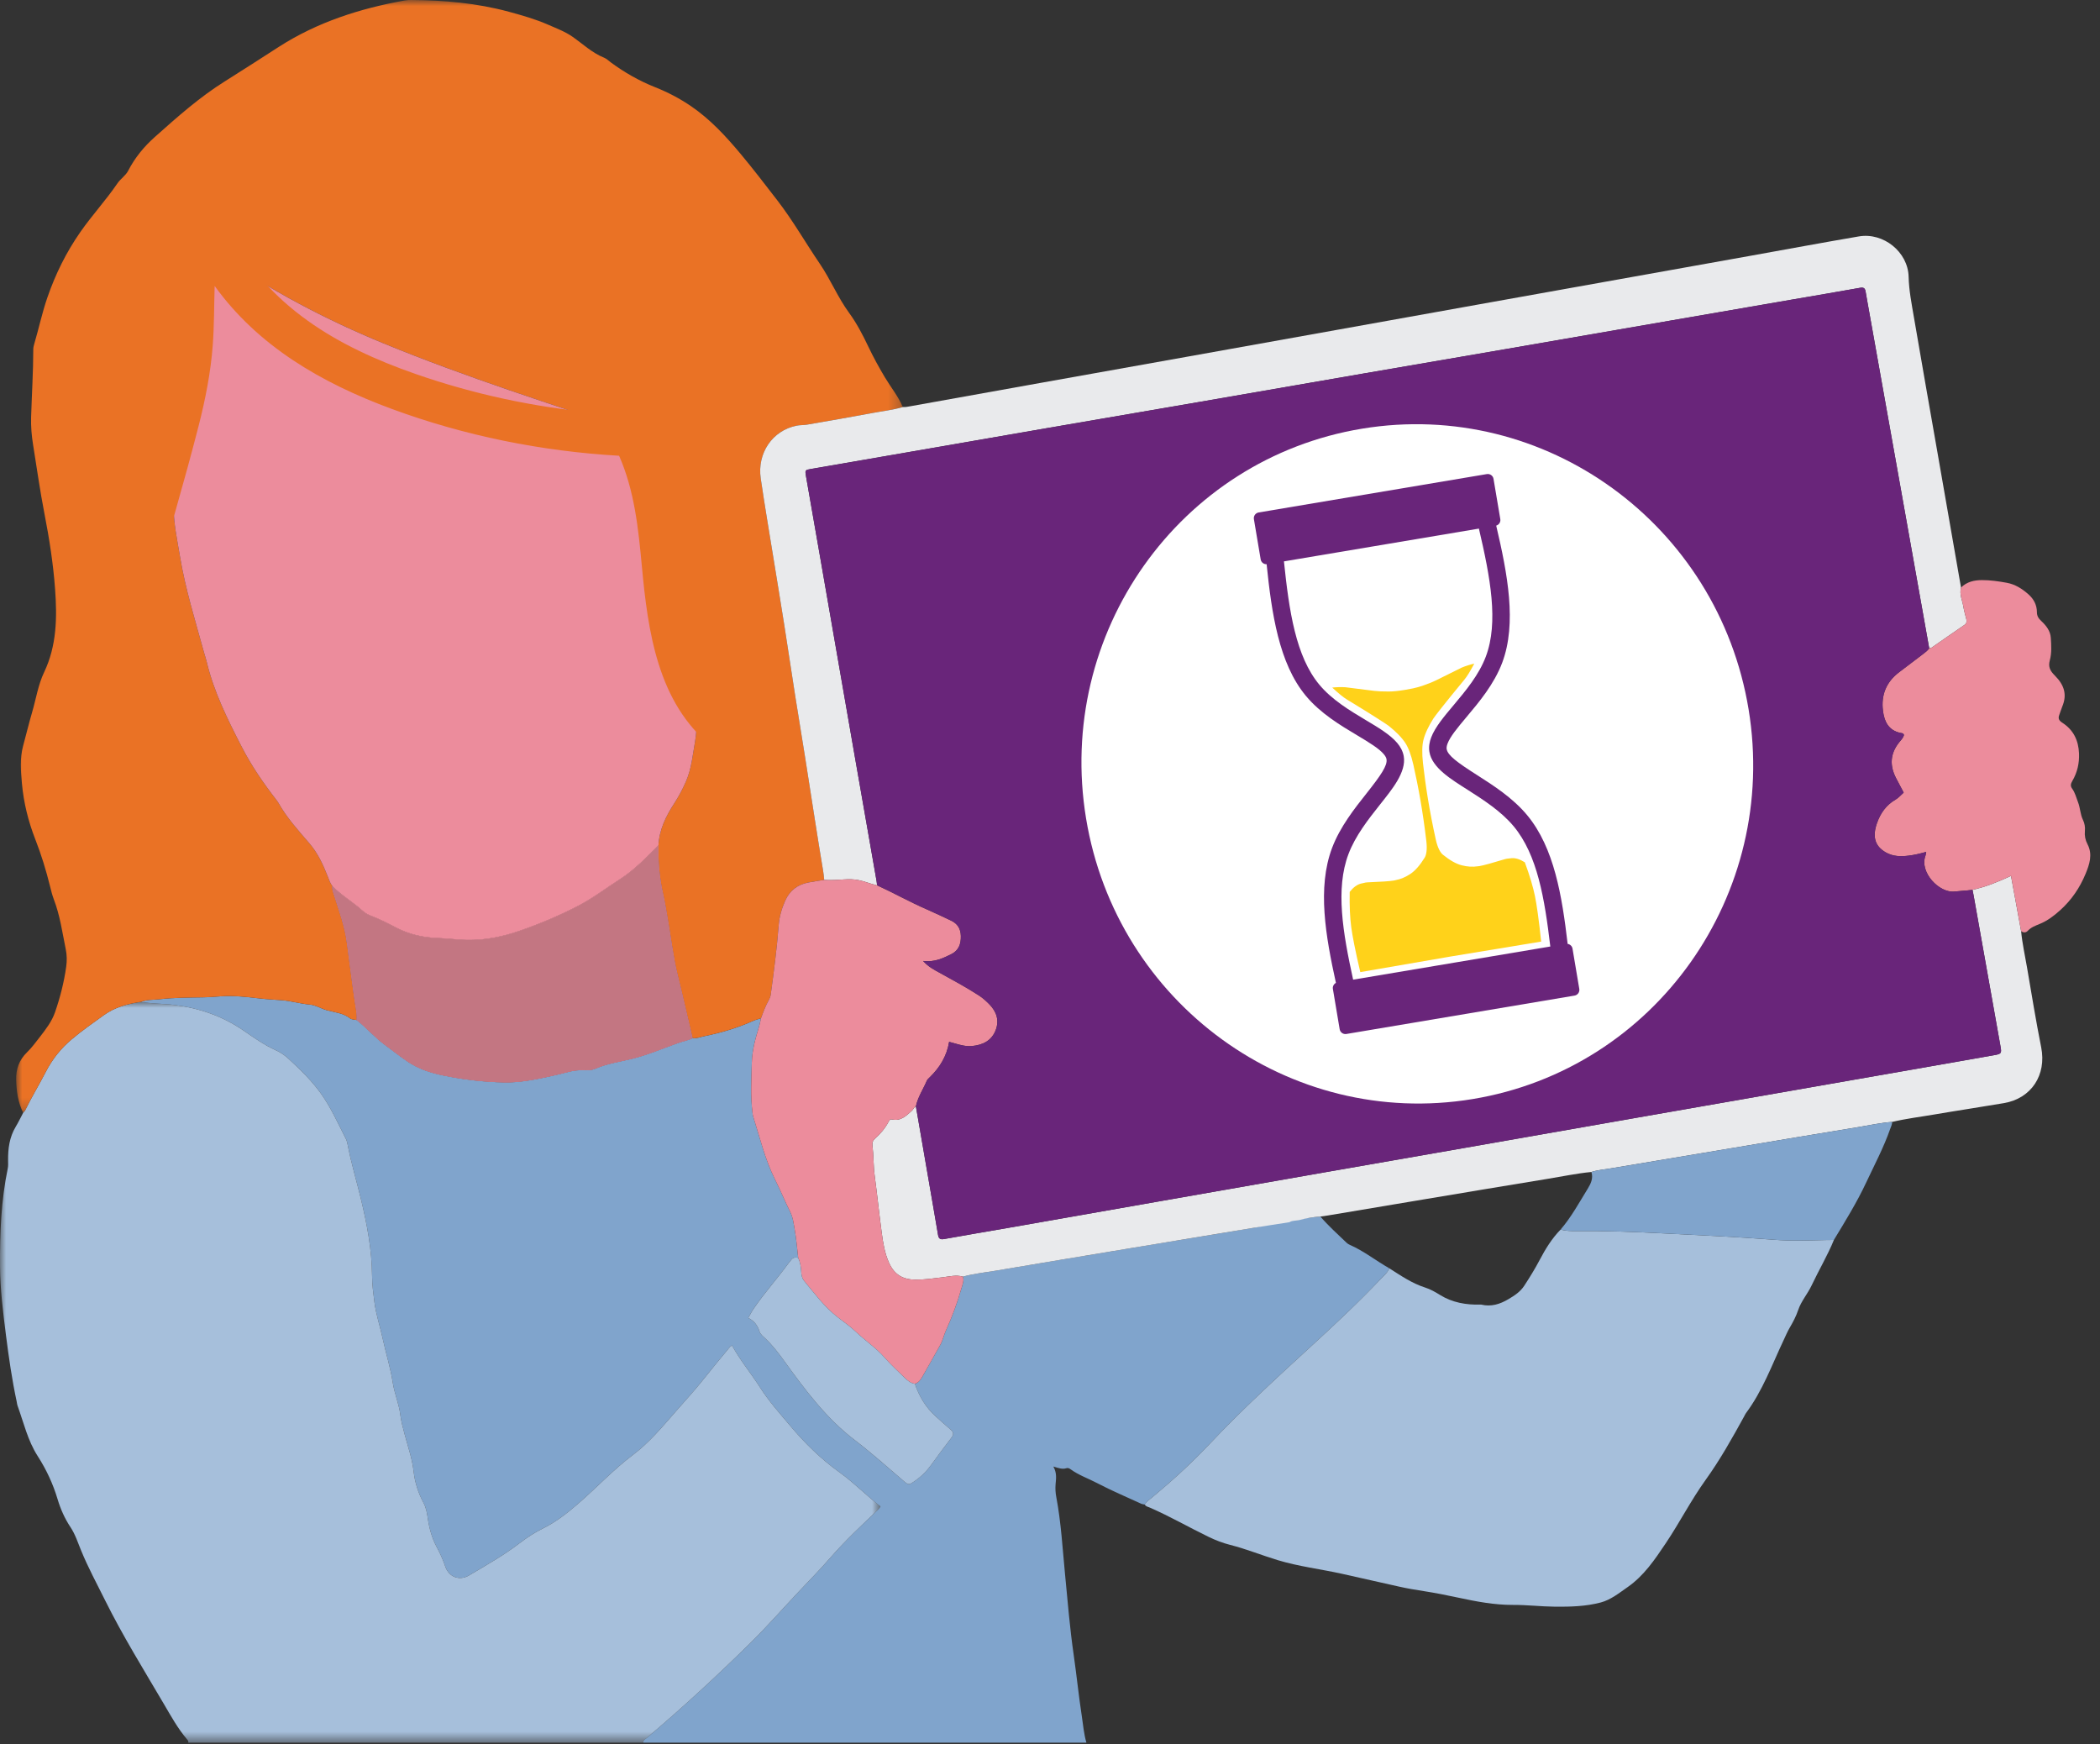
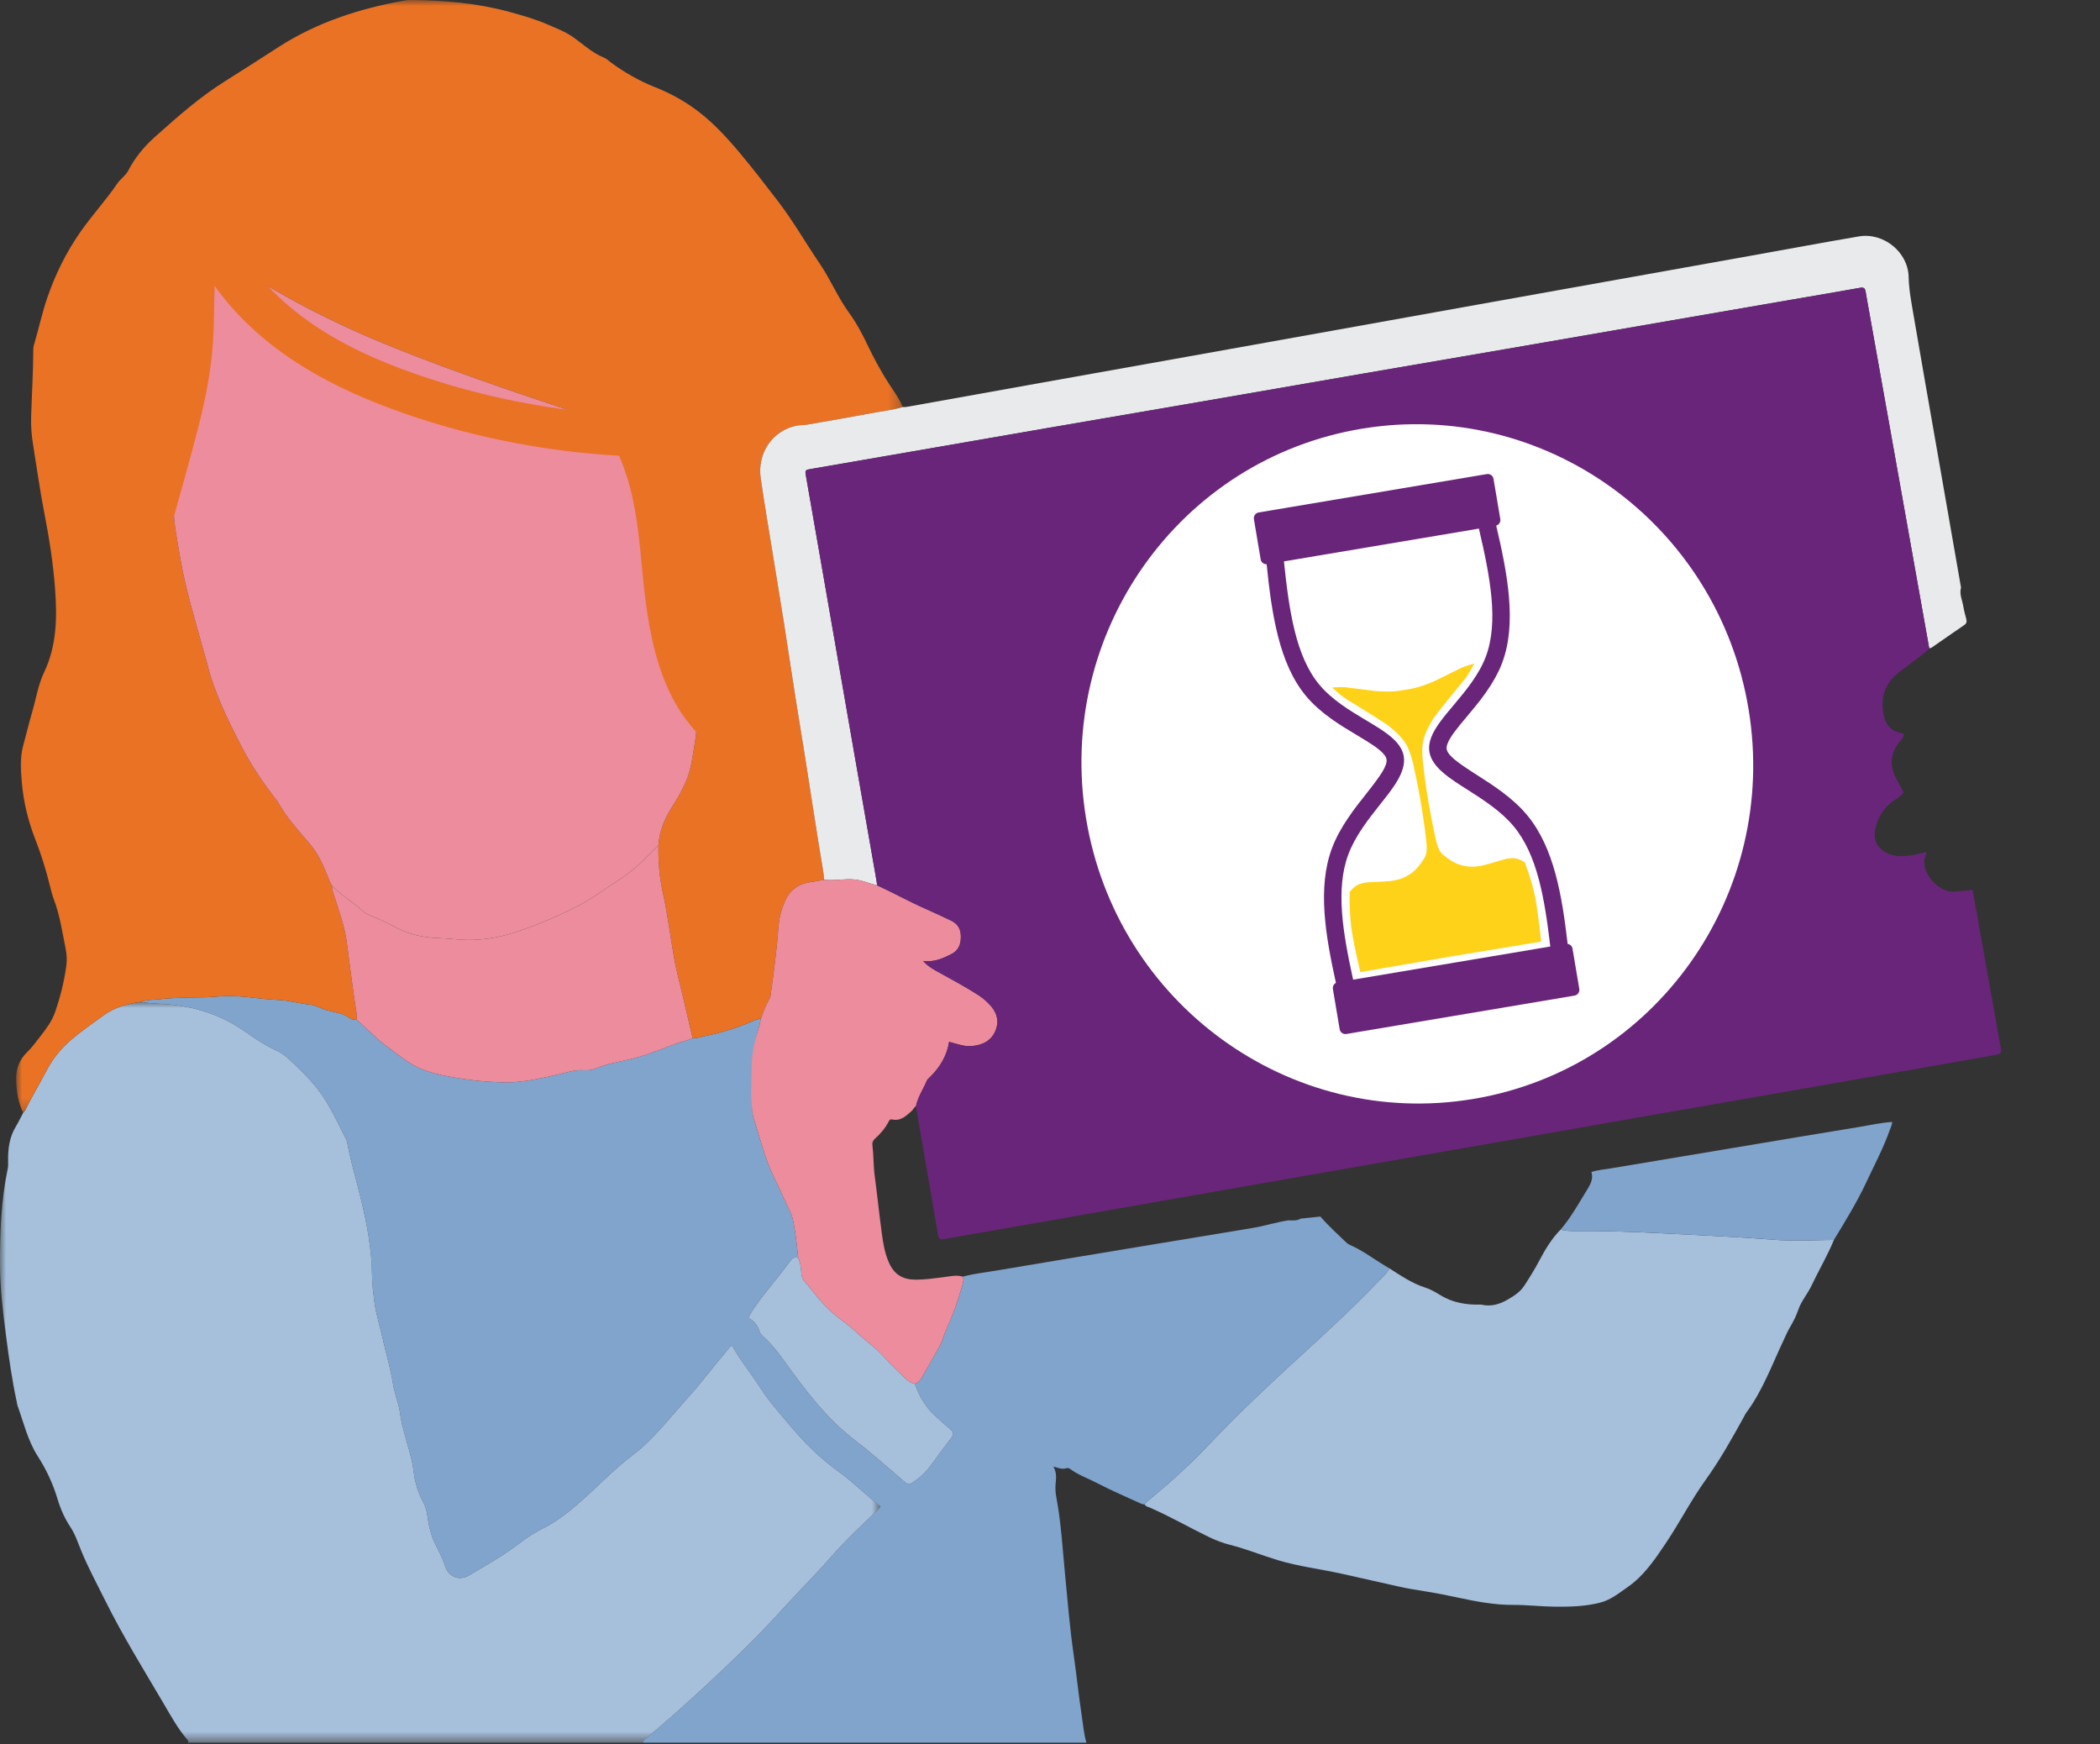
<svg xmlns="http://www.w3.org/2000/svg" xmlns:xlink="http://www.w3.org/1999/xlink" width="177px" height="147px" viewBox="0 0 177 147" version="1.1">
  <rect x="0" y="0" width="177" height="147" fill="#333333" stroke="none" />
  <title>Group 39</title>
  <defs>
    <polygon id="path-1" points="0 0 74.213 0 74.213 62.433 0 62.433" />
    <polygon id="path-3" points="0 0 74.732 0 74.732 93.78 0 93.78" />
  </defs>
  <g id="Page-1" stroke="none" stroke-width="1" fill="none" fill-rule="evenodd">
    <g id="Group-39">
-       <path d="M91.569,146.867 C91.355,146.153 91.299,145.408 91.187,144.678 C90.92,142.933 90.743,141.175 90.491,139.427 C90.169,137.194 89.987,134.947 89.77,132.703 C89.558,130.524 89.44,128.333 89.031,126.175 C88.963,125.822 88.941,125.459 88.97,125.094 C89.007,124.63 89.099,124.161 88.783,123.597 C89.237,123.732 89.552,123.848 89.878,123.738 C90.009,123.694 90.123,123.746 90.234,123.827 C90.925,124.329 91.737,124.606 92.487,125 C93.691,125.631 94.948,126.161 96.184,126.73 C96.277,126.773 96.387,126.778 96.488,126.801 C96.645,126.537 96.901,126.373 97.127,126.184 C98.816,124.78 100.438,123.303 101.944,121.704 C104.707,118.771 107.679,116.057 110.647,113.335 C112.593,111.55 114.522,109.744 116.341,107.826 C116.618,107.536 116.944,107.28 117.098,106.889 C115.975,106.25 114.956,105.434 113.764,104.911 C113.669,104.869 113.574,104.809 113.499,104.738 C112.762,104.035 111.959,103.305 111.289,102.528 C110.745,102.592 110.16,102.64 109.615,102.705 C109.331,102.898 108.899,102.856 108.59,102.847 C107.542,103.012 106.588,103.325 105.541,103.497 C102.082,104.067 98.624,104.64 95.167,105.214 C91.415,105.838 87.663,106.458 83.914,107.092 C82.995,107.248 82.063,107.34 81.161,107.591 C81.27,107.919 81.138,108.224 81.053,108.526 C80.699,109.774 80.248,110.987 79.713,112.17 C79.538,112.556 79.456,112.983 79.246,113.357 C78.757,114.228 78.271,115.101 77.774,115.969 C77.616,116.244 77.45,116.525 77.11,116.62 C77.471,117.688 78.035,118.626 78.882,119.382 C79.295,119.751 79.7,120.129 80.125,120.484 C80.395,120.711 80.392,120.907 80.183,121.18 C79.598,121.938 79.027,122.708 78.466,123.485 C78.1,123.992 77.668,124.42 77.156,124.779 C76.594,125.175 76.598,125.192 76.085,124.75 C74.745,123.598 73.426,122.427 72.02,121.351 C69.643,119.531 67.866,117.152 66.133,114.749 C65.619,114.038 65.095,113.346 64.45,112.751 C64.277,112.591 64.086,112.441 64.013,112.21 C63.855,111.709 63.569,111.313 63.067,111.074 C63.233,110.785 63.355,110.536 63.509,110.309 C64.432,108.953 65.537,107.736 66.499,106.409 L66.662,106.213 C66.815,105.982 67.026,105.941 67.276,106.01 C67.185,105.23 67.127,104.444 66.99,103.673 C66.898,103.155 66.845,102.618 66.602,102.133 C66.156,101.24 65.779,100.311 65.331,99.421 C64.473,97.716 64.046,95.87 63.474,94.071 C63.441,93.971 63.436,93.861 63.422,93.756 C63.246,92.357 63.333,90.954 63.367,89.552 C63.392,88.499 63.68,87.498 63.982,86.5 C64.049,86.278 64.088,86.046 64.14,85.819 C63.919,85.89 63.689,85.942 63.478,86.037 C62.14,86.638 60.743,87.048 59.309,87.338 C59.001,87.4 58.702,87.538 58.376,87.491 C57.994,87.686 57.569,87.751 57.169,87.894 C55.89,88.349 54.64,88.888 53.314,89.22 C52.267,89.483 51.186,89.627 50.182,90.063 C49.892,90.188 49.565,90.21 49.241,90.195 C48.793,90.172 48.352,90.222 47.914,90.335 C47.278,90.501 46.637,90.655 45.994,90.79 C44.85,91.031 43.703,91.239 42.525,91.221 C40.802,91.194 39.102,90.989 37.41,90.647 C36.308,90.425 35.269,90.088 34.342,89.458 C33.692,89.016 33.077,88.526 32.443,88.061 C31.585,87.433 30.895,86.613 30.057,85.962 C29.871,85.92 29.642,85.933 29.508,85.826 C28.926,85.365 28.204,85.322 27.536,85.136 C27.044,84.999 26.609,84.705 26.085,84.659 C25.283,84.589 24.51,84.345 23.696,84.291 C23.064,84.248 22.425,84.21 21.792,84.135 C20.736,84.009 19.674,83.893 18.61,83.967 C18.101,84.003 17.594,84.046 17.083,84.053 C15.87,84.072 14.654,84.074 13.449,84.213 C12.926,84.274 12.386,84.23 11.884,84.434 C12.808,84.602 13.75,84.576 14.68,84.694 C16.784,84.959 18.738,85.628 20.494,86.83 C21.373,87.433 22.239,88.053 23.215,88.497 C23.605,88.674 23.963,88.903 24.28,89.195 C25.283,90.117 26.258,91.051 27.059,92.177 C27.909,93.369 28.492,94.69 29.151,95.976 C29.228,96.125 29.268,96.298 29.299,96.464 C29.591,97.992 30.04,99.481 30.406,100.991 C30.931,103.15 31.343,105.315 31.36,107.548 C31.366,108.269 31.465,108.991 31.554,109.709 C31.686,110.768 32.033,111.781 32.257,112.821 C32.525,114.068 32.916,115.284 33.109,116.552 C33.246,117.453 33.629,118.305 33.739,119.22 C33.807,119.792 33.964,120.345 34.112,120.901 C34.386,121.928 34.742,122.936 34.861,124.002 C34.966,124.943 35.255,125.831 35.701,126.666 C35.927,127.089 35.996,127.553 36.065,128.017 C36.188,128.845 36.414,129.643 36.81,130.382 C37.092,130.909 37.337,131.444 37.528,132.014 C37.831,132.916 38.724,133.254 39.541,132.768 C40.967,131.918 42.419,131.107 43.743,130.093 C44.369,129.614 45.029,129.172 45.736,128.825 C46.859,128.274 47.827,127.511 48.76,126.701 C50.302,125.36 51.697,123.86 53.339,122.623 C54.722,121.58 55.833,120.243 56.968,118.944 C57.753,118.046 58.563,117.168 59.303,116.231 C60.03,115.313 60.783,114.416 61.527,113.512 L61.697,113.388 C62.385,114.65 63.305,115.74 64.068,116.94 C64.799,118.089 65.718,119.108 66.595,120.153 C67.833,121.629 69.201,122.967 70.767,124.092 C71.98,124.964 73.018,126.039 74.213,126.96 C74.147,127.056 74.11,127.134 74.052,127.19 C72.665,128.513 71.261,129.817 69.999,131.267 C69.146,132.247 68.237,133.178 67.343,134.122 C65.981,135.56 64.68,137.053 63.267,138.446 C60.441,141.229 57.531,143.917 54.503,146.477 C54.381,146.58 54.193,146.648 54.23,146.867 L91.569,146.867 Z" id="Fill-1" fill="#80A4CC" />
+       <path d="M91.569,146.867 C91.355,146.153 91.299,145.408 91.187,144.678 C90.92,142.933 90.743,141.175 90.491,139.427 C90.169,137.194 89.987,134.947 89.77,132.703 C89.558,130.524 89.44,128.333 89.031,126.175 C88.963,125.822 88.941,125.459 88.97,125.094 C89.007,124.63 89.099,124.161 88.783,123.597 C89.237,123.732 89.552,123.848 89.878,123.738 C90.009,123.694 90.123,123.746 90.234,123.827 C90.925,124.329 91.737,124.606 92.487,125 C93.691,125.631 94.948,126.161 96.184,126.73 C96.277,126.773 96.387,126.778 96.488,126.801 C96.645,126.537 96.901,126.373 97.127,126.184 C98.816,124.78 100.438,123.303 101.944,121.704 C104.707,118.771 107.679,116.057 110.647,113.335 C112.593,111.55 114.522,109.744 116.341,107.826 C116.618,107.536 116.944,107.28 117.098,106.889 C115.975,106.25 114.956,105.434 113.764,104.911 C113.669,104.869 113.574,104.809 113.499,104.738 C112.762,104.035 111.959,103.305 111.289,102.528 C110.745,102.592 110.16,102.64 109.615,102.705 C109.331,102.898 108.899,102.856 108.59,102.847 C107.542,103.012 106.588,103.325 105.541,103.497 C102.082,104.067 98.624,104.64 95.167,105.214 C91.415,105.838 87.663,106.458 83.914,107.092 C82.995,107.248 82.063,107.34 81.161,107.591 C81.27,107.919 81.138,108.224 81.053,108.526 C80.699,109.774 80.248,110.987 79.713,112.17 C79.538,112.556 79.456,112.983 79.246,113.357 C78.757,114.228 78.271,115.101 77.774,115.969 C77.616,116.244 77.45,116.525 77.11,116.62 C77.471,117.688 78.035,118.626 78.882,119.382 C79.295,119.751 79.7,120.129 80.125,120.484 C80.395,120.711 80.392,120.907 80.183,121.18 C79.598,121.938 79.027,122.708 78.466,123.485 C78.1,123.992 77.668,124.42 77.156,124.779 C76.594,125.175 76.598,125.192 76.085,124.75 C74.745,123.598 73.426,122.427 72.02,121.351 C69.643,119.531 67.866,117.152 66.133,114.749 C65.619,114.038 65.095,113.346 64.45,112.751 C64.277,112.591 64.086,112.441 64.013,112.21 C63.855,111.709 63.569,111.313 63.067,111.074 C63.233,110.785 63.355,110.536 63.509,110.309 C64.432,108.953 65.537,107.736 66.499,106.409 L66.662,106.213 C66.815,105.982 67.026,105.941 67.276,106.01 C67.185,105.23 67.127,104.444 66.99,103.673 C66.898,103.155 66.845,102.618 66.602,102.133 C66.156,101.24 65.779,100.311 65.331,99.421 C64.473,97.716 64.046,95.87 63.474,94.071 C63.441,93.971 63.436,93.861 63.422,93.756 C63.392,88.499 63.68,87.498 63.982,86.5 C64.049,86.278 64.088,86.046 64.14,85.819 C63.919,85.89 63.689,85.942 63.478,86.037 C62.14,86.638 60.743,87.048 59.309,87.338 C59.001,87.4 58.702,87.538 58.376,87.491 C57.994,87.686 57.569,87.751 57.169,87.894 C55.89,88.349 54.64,88.888 53.314,89.22 C52.267,89.483 51.186,89.627 50.182,90.063 C49.892,90.188 49.565,90.21 49.241,90.195 C48.793,90.172 48.352,90.222 47.914,90.335 C47.278,90.501 46.637,90.655 45.994,90.79 C44.85,91.031 43.703,91.239 42.525,91.221 C40.802,91.194 39.102,90.989 37.41,90.647 C36.308,90.425 35.269,90.088 34.342,89.458 C33.692,89.016 33.077,88.526 32.443,88.061 C31.585,87.433 30.895,86.613 30.057,85.962 C29.871,85.92 29.642,85.933 29.508,85.826 C28.926,85.365 28.204,85.322 27.536,85.136 C27.044,84.999 26.609,84.705 26.085,84.659 C25.283,84.589 24.51,84.345 23.696,84.291 C23.064,84.248 22.425,84.21 21.792,84.135 C20.736,84.009 19.674,83.893 18.61,83.967 C18.101,84.003 17.594,84.046 17.083,84.053 C15.87,84.072 14.654,84.074 13.449,84.213 C12.926,84.274 12.386,84.23 11.884,84.434 C12.808,84.602 13.75,84.576 14.68,84.694 C16.784,84.959 18.738,85.628 20.494,86.83 C21.373,87.433 22.239,88.053 23.215,88.497 C23.605,88.674 23.963,88.903 24.28,89.195 C25.283,90.117 26.258,91.051 27.059,92.177 C27.909,93.369 28.492,94.69 29.151,95.976 C29.228,96.125 29.268,96.298 29.299,96.464 C29.591,97.992 30.04,99.481 30.406,100.991 C30.931,103.15 31.343,105.315 31.36,107.548 C31.366,108.269 31.465,108.991 31.554,109.709 C31.686,110.768 32.033,111.781 32.257,112.821 C32.525,114.068 32.916,115.284 33.109,116.552 C33.246,117.453 33.629,118.305 33.739,119.22 C33.807,119.792 33.964,120.345 34.112,120.901 C34.386,121.928 34.742,122.936 34.861,124.002 C34.966,124.943 35.255,125.831 35.701,126.666 C35.927,127.089 35.996,127.553 36.065,128.017 C36.188,128.845 36.414,129.643 36.81,130.382 C37.092,130.909 37.337,131.444 37.528,132.014 C37.831,132.916 38.724,133.254 39.541,132.768 C40.967,131.918 42.419,131.107 43.743,130.093 C44.369,129.614 45.029,129.172 45.736,128.825 C46.859,128.274 47.827,127.511 48.76,126.701 C50.302,125.36 51.697,123.86 53.339,122.623 C54.722,121.58 55.833,120.243 56.968,118.944 C57.753,118.046 58.563,117.168 59.303,116.231 C60.03,115.313 60.783,114.416 61.527,113.512 L61.697,113.388 C62.385,114.65 63.305,115.74 64.068,116.94 C64.799,118.089 65.718,119.108 66.595,120.153 C67.833,121.629 69.201,122.967 70.767,124.092 C71.98,124.964 73.018,126.039 74.213,126.96 C74.147,127.056 74.11,127.134 74.052,127.19 C72.665,128.513 71.261,129.817 69.999,131.267 C69.146,132.247 68.237,133.178 67.343,134.122 C65.981,135.56 64.68,137.053 63.267,138.446 C60.441,141.229 57.531,143.917 54.503,146.477 C54.381,146.58 54.193,146.648 54.23,146.867 L91.569,146.867 Z" id="Fill-1" fill="#80A4CC" />
      <g id="Group-5" transform="translate(0, 84.434)">
        <mask id="mask-2" fill="white">
          <use xlink:href="#path-1" />
        </mask>
        <g id="Clip-4" />
        <path d="M54.23,62.433 C54.193,62.214 54.381,62.146 54.503,62.043 C57.532,59.483 60.441,56.796 63.267,54.012 C64.681,52.62 65.981,51.126 67.343,49.688 C68.237,48.745 69.146,47.813 69.999,46.833 C71.261,45.383 72.665,44.079 74.052,42.756 C74.11,42.701 74.147,42.622 74.213,42.526 C73.019,41.606 71.98,40.53 70.767,39.658 C69.201,38.533 67.833,37.196 66.595,35.719 C65.718,34.674 64.799,33.655 64.068,32.506 C63.305,31.306 62.385,30.217 61.698,28.954 L61.527,29.078 C60.783,29.982 60.03,30.879 59.304,31.798 C58.563,32.734 57.753,33.612 56.969,34.51 C55.833,35.809 54.722,37.146 53.339,38.189 C51.698,39.426 50.302,40.927 48.76,42.267 C47.827,43.077 46.859,43.84 45.736,44.392 C45.03,44.739 44.369,45.181 43.743,45.66 C42.419,46.673 40.968,47.484 39.541,48.334 C38.724,48.82 37.831,48.482 37.528,47.58 C37.337,47.011 37.093,46.475 36.81,45.948 C36.414,45.21 36.189,44.411 36.065,43.583 C35.996,43.12 35.928,42.655 35.702,42.233 C35.255,41.397 34.966,40.51 34.861,39.568 C34.742,38.502 34.386,37.495 34.112,36.467 C33.964,35.911 33.807,35.358 33.739,34.786 C33.629,33.871 33.247,33.019 33.109,32.118 C32.916,30.85 32.526,29.634 32.257,28.387 C32.033,27.347 31.686,26.334 31.554,25.275 C31.464,24.557 31.366,23.835 31.361,23.114 C31.344,20.882 30.931,18.716 30.407,16.557 C30.04,15.047 29.591,13.558 29.3,12.03 C29.268,11.864 29.228,11.691 29.151,11.542 C28.492,10.256 27.909,8.935 27.06,7.743 C26.258,6.618 25.283,5.683 24.28,4.761 C23.964,4.47 23.605,4.24 23.215,4.063 C22.239,3.619 21.373,2.999 20.494,2.397 C18.738,1.194 16.784,0.525 14.68,0.26 C13.75,0.143 12.808,0.168 11.884,0 C10.764,0.166 9.702,0.439 8.748,1.123 C7.834,1.779 6.912,2.428 6.052,3.149 C5.14,3.913 4.41,4.826 3.851,5.913 C3.293,7.001 2.648,8.048 2.117,9.155 L1.955,9.346 C1.746,9.74 1.554,10.145 1.324,10.527 C0.798,11.401 0.671,12.363 0.682,13.353 C0.685,13.588 0.701,13.819 0.653,14.05 C0.089,16.755 -0.013,19.494 0.001,22.249 C0.011,24.218 0.257,26.154 0.503,28.098 C0.742,29.98 1.012,31.852 1.41,33.706 C1.432,33.81 1.437,33.92 1.473,34.019 C1.995,35.456 2.338,36.977 3.173,38.276 C3.906,39.417 4.466,40.615 4.852,41.909 C5.101,42.745 5.454,43.54 5.94,44.271 C6.345,44.88 6.563,45.575 6.838,46.243 C7.428,47.683 8.169,49.05 8.86,50.441 C10.348,53.438 12.112,56.28 13.804,59.16 C14.405,60.182 14.981,61.237 15.761,62.149 C15.829,62.228 15.9,62.313 15.868,62.433 L54.23,62.433 Z" id="Fill-3" fill="#A6BFDB" mask="url(#mask-2)" />
      </g>
      <g id="Group-8" transform="translate(1.361, 0)">
        <mask id="mask-4" fill="white">
          <use xlink:href="#path-3" />
        </mask>
        <g id="Clip-7" />
        <path d="M0.594,93.78 L0.756,93.588 C1.287,92.481 1.932,91.434 2.491,90.346 C3.049,89.259 3.779,88.347 4.691,87.582 C5.551,86.861 6.474,86.213 7.388,85.556 C8.341,84.872 9.403,84.599 10.523,84.434 C11.025,84.23 11.566,84.274 12.088,84.213 C13.294,84.074 14.509,84.072 15.722,84.053 C16.233,84.046 16.74,84.003 17.25,83.967 C18.314,83.893 19.375,84.009 20.432,84.135 C21.065,84.21 21.704,84.248 22.336,84.291 C23.149,84.345 23.922,84.589 24.725,84.659 C25.248,84.705 25.684,84.998 26.176,85.136 C26.844,85.322 27.565,85.365 28.147,85.826 C28.282,85.933 28.511,85.92 28.696,85.962 C28.729,85.664 28.693,85.372 28.644,85.075 C28.519,84.322 28.417,83.565 28.315,82.809 C28.164,81.695 28.016,80.58 27.875,79.465 C27.702,78.106 27.228,76.829 26.823,75.532 C26.734,75.25 26.604,74.974 26.648,74.664 C26.466,74.447 26.386,74.179 26.286,73.922 C25.888,72.906 25.436,71.913 24.721,71.08 C23.791,69.998 22.829,68.944 22.122,67.691 C22.07,67.599 22.006,67.512 21.941,67.428 C20.846,66.01 19.832,64.54 19.011,62.941 C17.823,60.63 16.662,58.309 16.056,55.759 C15.997,55.51 15.912,55.269 15.844,55.022 C15.102,52.315 14.258,49.632 13.8,46.852 C13.574,45.487 13.275,44.127 13.271,42.741 C13.261,39.398 13.143,36.055 13.451,32.713 C13.664,30.402 13.855,28.092 14.258,25.804 C14.561,24.081 15.028,22.401 15.631,20.759 C15.66,20.682 15.69,20.597 15.87,20.599 C16.217,20.849 16.608,21.138 17.007,21.415 C21.382,24.455 26.062,26.923 30.986,28.946 C37.965,31.812 45.152,34.084 52.298,36.474 C52.644,36.59 52.894,36.738 53.059,37.076 C53.283,37.535 53.566,37.964 53.813,38.411 C54.596,39.832 55.351,41.275 55.663,42.88 C56.041,44.825 56.502,46.75 57.006,48.663 C57.788,51.632 57.899,54.631 57.592,57.662 C57.527,58.297 57.482,58.933 57.429,59.568 C57.348,60.544 57.392,61.526 57.221,62.498 C57.023,63.629 56.927,64.776 56.46,65.849 C56.178,66.497 55.851,67.12 55.469,67.707 C54.762,68.794 54.206,69.924 54.139,71.246 C54.107,72.63 54.227,73.998 54.534,75.351 C54.688,76.032 54.799,76.724 54.919,77.412 C55.2,79.019 55.379,80.641 55.773,82.228 C56.206,83.978 56.603,85.736 57.015,87.49 C57.342,87.537 57.64,87.4 57.949,87.337 C59.383,87.048 60.78,86.638 62.118,86.037 C62.328,85.942 62.558,85.89 62.779,85.818 C62.969,85.301 63.157,84.783 63.43,84.3 C63.513,84.151 63.577,83.998 63.601,83.824 C63.865,81.888 64.12,79.951 64.268,78.002 C64.323,77.275 64.522,76.579 64.817,75.914 C65.198,75.053 65.866,74.543 66.789,74.37 C67.227,74.289 67.668,74.225 68.107,74.153 C68.086,73.899 68.06,73.648 68.017,73.395 C67.776,71.972 67.553,70.545 67.328,69.12 C67.044,67.317 66.767,65.513 66.481,63.71 C66.214,62.033 65.934,60.359 65.67,58.681 C65.35,56.647 65.048,54.61 64.728,52.577 C64.45,50.816 64.157,49.058 63.873,47.298 C63.497,44.973 63.099,42.65 62.758,40.319 C62.447,38.189 63.738,36.289 65.773,35.874 C66.062,35.815 66.368,35.838 66.66,35.788 C68.5,35.468 70.34,35.149 72.176,34.806 C73.029,34.647 73.896,34.551 74.732,34.306 C74.349,33.396 73.719,32.634 73.218,31.794 C72.715,30.951 72.246,30.092 71.825,29.208 C71.356,28.225 70.851,27.248 70.216,26.381 C69.253,25.068 68.646,23.561 67.735,22.224 C66.526,20.448 65.463,18.576 64.144,16.869 C63.131,15.558 62.124,14.241 61.063,12.971 C59.821,11.484 58.504,10.057 56.89,8.953 C55.939,8.303 54.924,7.774 53.848,7.346 C52.519,6.817 51.28,6.112 50.126,5.262 C49.938,5.123 49.763,4.945 49.552,4.861 C48.546,4.456 47.771,3.712 46.904,3.104 C46.272,2.66 45.557,2.398 44.855,2.089 C43.775,1.614 42.656,1.297 41.527,0.99 C38.834,0.259 36.083,0.021 33.306,-2.64083808e-05 C33.115,-0.002 32.921,0.009 32.733,0.043 C28.973,0.719 25.391,1.862 22.143,3.947 C20.638,4.913 19.138,5.889 17.623,6.835 C15.461,8.185 13.575,9.865 11.688,11.546 C10.784,12.351 10.008,13.291 9.444,14.387 C9.229,14.804 8.806,15.059 8.539,15.45 C7.569,16.873 6.396,18.142 5.409,19.558 C4.217,21.27 3.315,23.097 2.634,25.068 C2.187,26.361 1.91,27.691 1.523,28.995 C1.481,29.137 1.445,29.286 1.445,29.432 C1.441,31.349 1.318,33.262 1.261,35.176 C1.239,35.941 1.302,36.709 1.425,37.467 C1.738,39.4 2.006,41.343 2.38,43.264 C2.792,45.378 3.126,47.504 3.282,49.644 C3.456,52.028 3.43,54.41 2.357,56.657 C1.852,57.714 1.679,58.894 1.349,60.017 C1.074,60.957 0.847,61.911 0.589,62.855 C0.303,63.906 0.392,64.968 0.487,66.029 C0.634,67.651 1.02,69.213 1.613,70.732 C2.117,72.021 2.524,73.345 2.856,74.69 C2.948,75.062 3.039,75.437 3.175,75.793 C3.699,77.156 3.894,78.594 4.183,80.011 C4.282,80.497 4.287,80.986 4.219,81.474 C4.036,82.783 3.709,84.06 3.278,85.308 C3.003,86.104 2.485,86.764 1.978,87.421 C1.639,87.859 1.305,88.309 0.91,88.693 C0.252,89.333 -0.02,90.106 0.001,90.994 C0.025,91.957 0.152,92.903 0.594,93.78" id="Fill-6" fill="#EA7225" mask="url(#mask-4)" />
      </g>
      <path d="M117.099,106.89 C116.944,107.281 116.618,107.536 116.342,107.826 C114.522,109.744 112.593,111.55 110.647,113.335 C107.68,116.057 104.708,118.771 101.944,121.704 C100.438,123.303 98.817,124.78 97.128,126.184 C96.901,126.372 96.645,126.537 96.489,126.801 C96.579,126.97 96.762,126.992 96.913,127.057 C98.614,127.796 100.219,128.728 101.887,129.533 C102.466,129.812 103.059,130.041 103.678,130.198 C105.042,130.544 106.346,131.077 107.689,131.484 C109.465,132.021 111.313,132.238 113.121,132.638 C114.72,132.993 116.318,133.352 117.915,133.715 C118.601,133.871 119.292,133.985 119.987,134.093 C120.975,134.247 121.957,134.442 122.935,134.652 C124.454,134.979 125.972,135.266 127.541,135.259 C128.71,135.253 129.88,135.397 131.049,135.408 C132.348,135.42 133.657,135.388 134.918,135.054 C135.769,134.829 136.465,134.258 137.181,133.761 C138.56,132.803 139.478,131.436 140.393,130.073 C141.568,128.323 142.526,126.439 143.759,124.723 C144.979,123.027 146,121.204 147.005,119.375 C147.056,119.281 147.096,119.18 147.16,119.095 C148.565,117.215 149.354,115.016 150.345,112.922 C150.509,112.576 150.657,112.219 150.851,111.89 C151.131,111.413 151.384,110.935 151.563,110.403 C151.814,109.656 152.356,109.048 152.691,108.337 C153.299,107.048 154.032,105.821 154.572,104.5 C154.359,104.503 154.146,104.504 153.933,104.507 C152.463,104.535 150.988,104.597 149.524,104.483 C146.361,104.237 143.191,104.099 140.024,103.937 C137.644,103.815 135.258,103.727 132.871,103.751 C132.423,103.755 131.975,103.749 131.54,103.622 C130.804,104.371 130.259,105.261 129.776,106.178 C129.379,106.933 128.935,107.652 128.471,108.362 C128.134,108.877 127.649,109.19 127.128,109.497 C126.405,109.923 125.676,110.146 124.845,109.949 L124.782,109.949 C123.571,109.98 122.413,109.783 121.368,109.133 C120.969,108.884 120.559,108.653 120.116,108.511 C119.007,108.156 118.064,107.505 117.099,106.89" id="Fill-9" fill="#A6BFDB" />
      <path d="M76.093,34.307 C75.256,34.552 74.389,34.647 73.536,34.807 C71.701,35.15 69.86,35.469 68.02,35.788 C67.728,35.839 67.423,35.815 67.133,35.874 C65.098,36.29 63.807,38.19 64.118,40.32 C64.459,42.651 64.858,44.973 65.233,47.299 C65.517,49.058 65.811,50.816 66.088,52.577 C66.409,54.611 66.711,56.648 67.03,58.682 C67.294,60.359 67.575,62.034 67.841,63.711 C68.128,65.513 68.404,67.318 68.688,69.121 C68.913,70.546 69.136,71.972 69.378,73.395 C69.421,73.648 69.446,73.9 69.467,74.154 C70.031,74.199 70.593,74.154 71.155,74.117 C71.556,74.09 71.948,74.094 72.349,74.171 C72.889,74.273 73.389,74.503 73.924,74.612 C73.909,74.485 73.901,74.358 73.879,74.232 C73.26,70.687 72.637,67.143 72.019,63.598 C71.091,58.27 70.167,52.942 69.24,47.613 C68.806,45.117 68.367,42.622 67.933,40.126 C67.846,39.621 67.852,39.61 68.366,39.52 C70.358,39.173 72.352,38.834 74.344,38.489 C78.938,37.694 83.53,36.895 88.124,36.102 C92.424,35.36 96.726,34.628 101.026,33.886 C105.62,33.093 110.212,32.292 114.806,31.5 C118.875,30.798 122.946,30.105 127.015,29.403 C131.609,28.611 136.202,27.814 140.795,27.019 C144.172,26.435 147.549,25.85 150.926,25.268 C152.877,24.931 154.83,24.607 156.778,24.256 C157.099,24.198 157.199,24.304 157.246,24.584 C157.339,25.151 157.445,25.716 157.546,26.282 C158.422,31.187 159.298,36.091 160.173,40.996 C160.984,45.544 161.795,50.093 162.606,54.642 L162.787,54.593 C163.713,53.955 164.632,53.309 165.561,52.676 C165.757,52.543 165.78,52.384 165.732,52.184 C165.648,51.834 165.54,51.488 165.484,51.133 C165.399,50.598 165.129,50.083 165.286,49.518 C164.623,45.721 163.961,41.925 163.299,38.129 C162.636,34.332 161.963,30.538 161.316,26.739 C161.124,25.609 160.898,24.489 160.87,23.326 C160.819,21.234 158.745,19.57 156.677,19.924 C153.593,20.451 150.517,21.024 147.437,21.576 C143.729,22.24 140.02,22.903 136.312,23.566 C132.415,24.263 128.517,24.96 124.62,25.659 C120.682,26.364 116.743,27.072 112.805,27.779 C108.615,28.53 104.425,29.282 100.234,30.032 C96.065,30.778 91.894,31.52 87.725,32.266 C84.058,32.921 80.392,33.579 76.726,34.239 C76.515,34.277 76.308,34.32 76.093,34.307" id="Fill-11" fill="#E9EAEC" />
-       <path d="M81.161,107.591 C82.063,107.34 82.995,107.248 83.914,107.093 C87.664,106.459 91.415,105.838 95.166,105.215 C98.624,104.639 102.082,104.067 105.541,103.498 C106.588,103.326 107.637,103.168 108.686,103.004 C108.942,102.835 109.247,102.9 109.523,102.823 C110.1,102.659 110.69,102.569 111.289,102.528 C111.5,102.498 111.711,102.472 111.921,102.438 C114.605,101.987 117.288,101.535 119.972,101.088 C123.475,100.504 126.976,99.915 130.481,99.344 C131.697,99.147 132.904,98.889 134.133,98.772 C134.663,98.6 135.217,98.561 135.761,98.469 C139.22,97.888 142.68,97.311 146.14,96.734 C149.641,96.148 153.142,95.556 156.646,94.987 C157.589,94.832 158.524,94.621 159.481,94.553 C160.66,94.272 161.863,94.129 163.055,93.924 C165.001,93.591 166.955,93.3 168.902,92.969 C171.223,92.573 172.504,90.59 172.044,88.272 C171.601,86.043 171.237,83.799 170.853,81.558 C170.678,80.532 170.449,79.516 170.351,78.48 C170.071,76.948 169.79,75.415 169.498,73.817 C168.419,74.317 167.369,74.749 166.255,74.993 C166.288,75.16 166.322,75.326 166.352,75.495 C167.107,79.728 167.861,83.963 168.615,88.197 C168.718,88.775 168.689,88.82 168.065,88.93 C166.242,89.252 164.418,89.573 162.594,89.892 C158.317,90.641 154.04,91.388 149.763,92.135 C145.8,92.829 141.837,93.519 137.875,94.213 C133.095,95.049 128.315,95.891 123.535,96.728 C119.552,97.424 115.567,98.117 111.584,98.814 C107.013,99.614 102.443,100.415 97.874,101.218 C93.618,101.965 89.363,102.715 85.107,103.46 C83.262,103.784 81.414,104.09 79.571,104.424 C79.231,104.487 79.112,104.376 79.062,104.066 C78.911,103.141 78.747,102.219 78.588,101.296 C78.124,98.611 77.66,95.925 77.197,93.24 C77.034,93.32 76.982,93.501 76.858,93.612 C76.384,94.037 75.922,94.507 75.191,94.346 C75.023,94.308 74.965,94.404 74.903,94.523 C74.615,95.079 74.216,95.549 73.75,95.962 C73.571,96.121 73.504,96.294 73.533,96.523 C73.64,97.37 73.611,98.23 73.722,99.07 C73.934,100.674 74.103,102.282 74.316,103.886 C74.431,104.748 74.563,105.594 74.928,106.415 C75.383,107.438 76.111,107.843 77.174,107.847 C77.944,107.85 78.7,107.739 79.459,107.647 C80.025,107.579 80.588,107.424 81.161,107.591" id="Fill-13" fill="#E9EAEC" />
-       <path d="M166.256,74.993 C167.37,74.748 168.42,74.317 169.499,73.816 C169.791,75.415 170.071,76.947 170.352,78.479 C170.554,78.617 170.747,78.623 170.924,78.436 C171.196,78.148 171.554,78.016 171.911,77.871 C172.567,77.603 173.114,77.187 173.646,76.709 C174.605,75.846 175.299,74.817 175.783,73.647 C176.114,72.847 176.398,72.01 175.944,71.143 C175.761,70.795 175.689,70.426 175.727,70.032 C175.758,69.708 175.706,69.391 175.563,69.098 C175.335,68.632 175.339,68.105 175.154,67.626 C175,67.229 174.904,66.808 174.649,66.459 C174.482,66.23 174.539,66.041 174.669,65.816 C175.085,65.101 175.265,64.334 175.231,63.495 C175.187,62.388 174.757,61.515 173.832,60.916 C173.55,60.734 173.446,60.56 173.568,60.25 C173.661,60.012 173.728,59.764 173.826,59.529 C174.231,58.553 174.002,57.738 173.188,56.929 C172.788,56.531 172.623,56.192 172.769,55.656 C172.94,55.032 172.895,54.384 172.854,53.749 C172.817,53.172 172.462,52.723 172.055,52.341 C171.827,52.128 171.685,51.935 171.683,51.592 C171.68,50.998 171.43,50.496 170.965,50.086 C170.426,49.61 169.845,49.242 169.131,49.113 C168.439,48.988 167.742,48.887 167.04,48.89 C166.394,48.893 165.772,49.031 165.286,49.517 C165.13,50.082 165.399,50.597 165.484,51.133 C165.54,51.487 165.648,51.833 165.733,52.183 C165.781,52.384 165.757,52.542 165.562,52.676 C164.633,53.308 163.713,53.955 162.788,54.593 L162.606,54.641 C162.466,54.834 162.28,54.976 162.093,55.117 C161.415,55.631 160.736,56.144 160.059,56.66 C158.983,57.481 158.538,58.572 158.708,59.908 C158.823,60.813 159.171,61.547 160.171,61.766 C160.282,61.79 160.44,61.775 160.475,61.951 C160.409,62.207 160.215,62.382 160.059,62.58 C159.315,63.519 159.265,64.517 159.803,65.564 C160.012,65.972 160.231,66.377 160.453,66.797 C160.216,67.006 160.019,67.247 159.766,67.391 C158.979,67.841 158.494,68.547 158.209,69.353 C157.812,70.473 157.992,71.296 158.946,71.839 C159.559,72.187 160.197,72.195 160.863,72.114 C161.356,72.054 161.838,71.94 162.351,71.795 C162.323,71.948 162.319,72.034 162.29,72.11 C161.756,73.52 163.464,75.283 164.738,75.137 C165.241,75.079 165.752,75.066 166.256,74.993" id="Fill-15" fill="#EC8C9C" />
      <path d="M159.481,94.553 C158.524,94.621 157.59,94.832 156.646,94.987 C153.142,95.556 149.642,96.148 146.14,96.734 C142.68,97.311 139.22,97.888 135.761,98.469 C135.217,98.561 134.663,98.6 134.133,98.772 C134.298,99.287 134.092,99.745 133.841,100.151 C133.111,101.332 132.451,102.561 131.539,103.621 C131.975,103.749 132.423,103.755 132.871,103.751 C135.257,103.728 137.644,103.814 140.024,103.938 C143.191,104.1 146.36,104.237 149.524,104.484 C150.988,104.597 152.463,104.534 153.933,104.507 C154.146,104.504 154.359,104.502 154.572,104.499 C155.528,102.922 156.502,101.347 157.282,99.683 C157.981,98.189 158.762,96.725 159.309,95.162 C159.378,94.963 159.486,94.773 159.481,94.553" id="Fill-17" fill="#80A4CC" />
      <path d="M81.161,107.591 C80.588,107.424 80.025,107.579 79.459,107.647 C78.7,107.739 77.944,107.85 77.174,107.847 C76.111,107.843 75.383,107.438 74.928,106.415 C74.563,105.594 74.431,104.748 74.316,103.886 C74.103,102.282 73.934,100.674 73.722,99.07 C73.611,98.23 73.64,97.37 73.533,96.523 C73.504,96.294 73.571,96.121 73.75,95.962 C74.216,95.549 74.615,95.079 74.903,94.523 C74.965,94.404 75.023,94.308 75.191,94.346 C75.922,94.507 76.384,94.037 76.858,93.612 C76.982,93.501 77.034,93.32 77.197,93.24 C77.36,92.459 77.812,91.799 78.119,91.078 C78.167,90.966 78.275,90.876 78.366,90.788 C79.209,89.969 79.802,89.01 79.998,87.805 C80.171,87.853 80.332,87.894 80.492,87.941 C80.963,88.079 81.439,88.204 81.934,88.157 C82.842,88.07 83.591,87.7 83.928,86.802 C84.235,85.986 83.993,85.26 83.39,84.644 C83.121,84.37 82.841,84.112 82.516,83.903 C81.426,83.198 80.285,82.582 79.149,81.957 C78.714,81.718 78.268,81.498 77.806,80.99 C78.775,81.106 79.48,80.76 80.177,80.415 C80.801,80.106 81.004,79.564 80.986,78.882 C80.969,78.252 80.697,77.835 80.14,77.576 C79.465,77.264 78.796,76.936 78.113,76.639 C76.688,76.022 75.336,75.255 73.924,74.612 C73.389,74.502 72.889,74.273 72.348,74.171 C71.948,74.094 71.555,74.091 71.155,74.117 C70.593,74.153 70.031,74.198 69.467,74.153 C69.028,74.225 68.587,74.29 68.149,74.371 C67.227,74.543 66.558,75.052 66.177,75.915 C65.883,76.579 65.683,77.275 65.628,78.001 C65.48,79.951 65.225,81.888 64.961,83.823 C64.937,83.999 64.873,84.151 64.79,84.3 C64.518,84.782 64.329,85.302 64.14,85.819 C64.088,86.046 64.049,86.278 63.982,86.501 C63.68,87.499 63.392,88.499 63.367,89.552 C63.333,90.954 63.246,92.356 63.422,93.757 C63.435,93.862 63.441,93.971 63.473,94.07 C64.046,95.87 64.473,97.716 65.331,99.421 C65.779,100.311 66.156,101.24 66.602,102.133 C66.845,102.618 66.898,103.154 66.99,103.674 C67.127,104.445 67.185,105.231 67.276,106.01 C67.451,106.38 67.509,106.778 67.53,107.181 C67.545,107.463 67.597,107.731 67.782,107.954 C68.661,109.017 69.481,110.136 70.583,110.996 C71.102,111.398 71.649,111.775 72.123,112.227 C72.921,112.989 73.851,113.597 74.582,114.441 C75.11,115.049 75.718,115.588 76.293,116.154 C76.523,116.382 76.777,116.57 77.109,116.62 C77.45,116.525 77.615,116.245 77.773,115.969 C78.27,115.102 78.757,114.228 79.246,113.356 C79.456,112.983 79.538,112.556 79.713,112.171 C80.248,110.987 80.699,109.775 81.052,108.525 C81.138,108.224 81.27,107.918 81.161,107.591" id="Fill-19" fill="#EC8C9C" />
      <path d="M28.009,74.664 C27.965,74.974 28.095,75.25 28.183,75.532 C28.588,76.828 29.063,78.106 29.236,79.465 C29.377,80.58 29.525,81.694 29.676,82.808 C29.778,83.565 29.88,84.322 30.005,85.075 C30.053,85.371 30.09,85.663 30.057,85.962 C30.896,86.613 31.586,87.432 32.444,88.061 C33.077,88.525 33.693,89.016 34.342,89.457 C35.27,90.087 36.309,90.425 37.411,90.647 C39.102,90.988 40.802,91.193 42.526,91.22 C43.703,91.239 44.851,91.031 45.994,90.789 C46.638,90.654 47.278,90.501 47.915,90.335 C48.352,90.221 48.793,90.171 49.242,90.194 C49.566,90.21 49.893,90.188 50.182,90.062 C51.186,89.627 52.267,89.483 53.315,89.22 C54.641,88.887 55.89,88.348 57.17,87.893 C57.57,87.751 57.994,87.686 58.376,87.49 C57.963,85.736 57.567,83.977 57.134,82.228 C56.74,80.641 56.561,79.018 56.28,77.412 C56.16,76.724 56.049,76.032 55.895,75.351 C55.588,73.998 55.468,72.63 55.5,71.245 C54.458,72.279 53.448,73.341 52.193,74.138 C51.063,74.855 50.003,75.677 48.809,76.302 C47.163,77.163 45.455,77.878 43.707,78.477 C42.405,78.923 41.049,79.203 39.648,79.217 C38.73,79.226 37.825,79.088 36.911,79.058 C35.692,79.018 34.514,78.761 33.418,78.191 C32.719,77.827 32.02,77.464 31.281,77.186 C31.019,77.088 30.777,76.954 30.571,76.766 C29.754,76.019 28.777,75.469 28.009,74.664" id="Fill-21" fill="#EC8C9C" />
-       <path d="M55.5,71.246 C54.458,72.279 53.448,73.342 52.193,74.138 C51.063,74.856 50.003,75.678 48.809,76.303 C47.163,77.164 45.455,77.879 43.707,78.478 C42.405,78.924 41.049,79.204 39.648,79.218 C39.618,79.218 39.587,79.218 39.557,79.218 C38.67,79.218 37.795,79.088 36.911,79.058 C35.693,79.018 34.514,78.761 33.418,78.191 C32.719,77.828 32.02,77.465 31.281,77.187 C31.02,77.089 30.777,76.955 30.571,76.766 C29.755,76.019 28.777,75.47 28.009,74.665 C28.003,74.708 28,74.751 28,74.793 C28.001,75.052 28.107,75.29 28.183,75.532 C28.589,76.829 29.063,78.106 29.236,79.466 C29.377,80.58 29.525,81.695 29.676,82.809 C29.778,83.566 29.88,84.322 30.005,85.076 C30.041,85.298 30.071,85.518 30.07,85.74 C30.069,85.814 30.065,85.888 30.057,85.962 C30.896,86.614 31.586,87.433 32.444,88.061 C33.077,88.526 33.693,89.017 34.342,89.458 C35.27,90.088 36.309,90.425 37.411,90.647 C39.102,90.989 40.802,91.194 42.526,91.221 C42.575,91.222 42.623,91.222 42.672,91.222 C43.798,91.222 44.898,91.021 45.994,90.79 C46.638,90.655 47.278,90.501 47.915,90.336 C48.283,90.24 48.654,90.189 49.029,90.189 C49.1,90.189 49.171,90.191 49.242,90.195 C49.3,90.198 49.359,90.199 49.417,90.199 C49.683,90.199 49.945,90.166 50.182,90.063 C51.186,89.627 52.267,89.483 53.315,89.22 C54.641,88.888 55.89,88.349 57.17,87.894 C57.57,87.752 57.995,87.686 58.376,87.491 C57.964,85.736 57.567,83.978 57.134,82.229 C56.74,80.641 56.561,79.019 56.28,77.412 C56.16,76.724 56.049,76.033 55.895,75.351 C55.622,74.146 55.496,72.929 55.495,71.7 C55.495,71.549 55.496,71.397 55.5,71.246" id="Fill-23" fill="#C37682" />
      <path d="M77.11,116.62 C76.778,116.571 76.523,116.382 76.293,116.155 C75.719,115.588 75.111,115.049 74.583,114.44 C73.852,113.598 72.922,112.989 72.124,112.227 C71.65,111.775 71.103,111.399 70.584,110.995 C69.481,110.137 68.662,109.018 67.782,107.955 C67.598,107.731 67.545,107.464 67.531,107.182 C67.51,106.778 67.451,106.381 67.277,106.01 C67.027,105.941 66.815,105.982 66.663,106.213 L66.499,106.41 C65.538,107.737 64.433,108.953 63.51,110.31 C63.356,110.537 63.233,110.785 63.068,111.074 C63.569,111.313 63.855,111.71 64.014,112.21 C64.087,112.441 64.278,112.592 64.451,112.751 C65.095,113.346 65.62,114.038 66.133,114.749 C67.867,117.152 69.643,119.532 72.021,121.351 C73.427,122.427 74.746,123.598 76.085,124.75 C76.599,125.192 76.595,125.175 77.157,124.78 C77.668,124.42 78.101,123.992 78.467,123.485 C79.027,122.709 79.598,121.939 80.183,121.18 C80.393,120.908 80.396,120.711 80.125,120.484 C79.701,120.129 79.295,119.751 78.882,119.382 C78.035,118.626 77.472,117.688 77.11,116.62" id="Fill-25" fill="#A6BFDB" />
      <path d="M28.009,74.665 C28.777,75.469 29.755,76.019 30.571,76.766 C30.777,76.954 31.019,77.088 31.281,77.186 C32.02,77.466 32.72,77.828 33.418,78.191 C34.514,78.761 35.693,79.017 36.911,79.058 C37.826,79.088 38.73,79.227 39.649,79.218 C41.049,79.204 42.405,78.924 43.707,78.478 C45.455,77.879 47.164,77.163 48.809,76.302 C50.003,75.677 51.063,74.856 52.193,74.138 C53.448,73.341 54.458,72.278 55.5,71.246 C55.567,69.924 56.124,68.793 56.83,67.707 C57.212,67.121 57.54,66.498 57.822,65.85 C58.288,64.776 58.384,63.629 58.583,62.498 C58.753,61.526 58.709,60.544 58.79,59.569 C58.843,58.932 58.888,58.297 58.953,57.661 C59.26,54.632 59.149,51.633 58.367,48.663 C57.863,46.751 57.402,44.825 57.024,42.88 C56.712,41.275 55.957,39.833 55.174,38.411 C54.927,37.965 54.644,37.535 54.42,37.077 C54.255,36.739 54.005,36.59 53.66,36.474 C46.513,34.084 39.326,31.812 32.347,28.947 C27.423,26.924 22.742,24.456 18.368,21.416 C17.969,21.139 17.578,20.849 17.231,20.599 C17.051,20.596 17.021,20.681 16.993,20.759 C16.389,22.401 15.923,24.081 15.619,25.805 C15.216,28.091 15.025,30.402 14.812,32.714 C14.504,36.056 14.622,39.398 14.632,42.742 C14.636,44.127 14.935,45.487 15.161,46.852 C15.619,49.633 16.462,52.315 17.205,55.023 C17.273,55.27 17.358,55.511 17.417,55.758 C18.023,58.309 19.183,60.63 20.372,62.941 C21.193,64.54 22.207,66.01 23.302,67.428 C23.368,67.513 23.431,67.6 23.483,67.692 C24.19,68.945 25.152,69.998 26.082,71.081 C26.797,71.912 27.249,72.906 27.646,73.922 C27.747,74.18 27.828,74.447 28.009,74.665" id="Fill-27" fill="#EC8C9C" />
      <path d="M73.924,74.612 C75.336,75.256 76.688,76.023 78.113,76.64 C78.796,76.936 79.465,77.265 80.14,77.577 C80.697,77.835 80.969,78.253 80.986,78.882 C81.004,79.563 80.801,80.106 80.178,80.415 C79.48,80.76 78.775,81.106 77.806,80.99 C78.268,81.497 78.714,81.718 79.149,81.958 C80.285,82.583 81.426,83.198 82.516,83.903 C82.841,84.113 83.121,84.37 83.39,84.644 C83.993,85.26 84.235,85.986 83.928,86.803 C83.591,87.7 82.842,88.071 81.934,88.158 C81.439,88.205 80.963,88.08 80.492,87.941 C80.332,87.894 80.171,87.852 79.998,87.805 C79.802,89.01 79.209,89.968 78.366,90.788 C78.275,90.877 78.167,90.967 78.119,91.078 C77.813,91.8 77.36,92.459 77.197,93.241 C77.66,95.926 78.124,98.611 78.588,101.296 C78.747,102.219 78.911,103.142 79.062,104.066 C79.112,104.375 79.231,104.487 79.571,104.425 C81.414,104.09 83.262,103.783 85.107,103.46 C89.363,102.715 93.618,101.965 97.874,101.218 C102.444,100.416 107.013,99.614 111.584,98.814 C115.567,98.117 119.552,97.425 123.535,96.728 C128.315,95.891 133.095,95.05 137.875,94.213 C141.837,93.519 145.8,92.828 149.763,92.136 C154.04,91.389 158.317,90.641 162.594,89.893 C164.418,89.574 166.242,89.253 168.065,88.93 C168.689,88.82 168.718,88.776 168.615,88.196 C167.861,83.962 167.107,79.728 166.352,75.495 C166.323,75.327 166.288,75.16 166.255,74.993 C165.751,75.067 165.24,75.08 164.738,75.137 C163.464,75.283 161.755,73.521 162.29,72.111 C162.319,72.034 162.322,71.949 162.351,71.795 C161.837,71.94 161.355,72.055 160.862,72.114 C160.196,72.195 159.558,72.188 158.946,71.839 C157.991,71.296 157.812,70.474 158.208,69.353 C158.493,68.548 158.978,67.841 159.766,67.392 C160.018,67.248 160.216,67.006 160.452,66.797 C160.23,66.377 160.012,65.973 159.802,65.564 C159.264,64.517 159.314,63.52 160.058,62.58 C160.214,62.383 160.408,62.207 160.474,61.951 C160.439,61.775 160.281,61.791 160.17,61.767 C159.171,61.547 158.822,60.813 158.707,59.908 C158.538,58.572 158.982,57.482 160.059,56.661 C160.735,56.145 161.414,55.632 162.092,55.118 C162.279,54.976 162.466,54.834 162.605,54.641 C161.794,50.093 160.984,45.544 160.173,40.996 C159.297,36.091 158.422,31.187 157.546,26.282 C157.445,25.716 157.339,25.151 157.245,24.584 C157.199,24.304 157.099,24.197 156.778,24.255 C154.83,24.607 152.876,24.931 150.926,25.268 C147.549,25.85 144.172,26.435 140.795,27.019 C136.202,27.814 131.609,28.611 127.015,29.403 C122.946,30.105 118.875,30.798 114.805,31.5 C110.212,32.292 105.619,33.093 101.026,33.886 C96.726,34.628 92.424,35.36 88.124,36.102 C83.53,36.895 78.938,37.694 74.344,38.489 C72.352,38.834 70.358,39.173 68.366,39.52 C67.852,39.61 67.846,39.621 67.933,40.126 C68.366,42.622 68.805,45.117 69.24,47.613 C70.167,52.941 71.091,58.27 72.019,63.598 C72.636,67.143 73.259,70.687 73.879,74.232 C73.901,74.357 73.909,74.485 73.924,74.612" id="Fill-29" fill="#69257A" />
      <path d="M91.54,68.976 C94.11,84.578 108.693,95.168 124.113,92.628 C139.533,90.088 149.951,75.381 147.381,59.779 C144.811,44.176 130.227,33.587 114.807,36.127 C99.387,38.666 88.97,53.374 91.54,68.976" id="Fill-31" fill="#FFFFFF" />
      <path d="M113.653,71.989 C114.234,70.445 115.311,69.074 116.325,67.794 C117.299,66.561 118.555,65.08 118.314,63.724 C118.237,63.298 118.031,62.936 117.776,62.629 C117.177,61.909 116.126,61.291 115.129,60.696 C113.734,59.862 112.249,58.966 111.195,57.696 C109.221,55.32 108.653,51.516 108.218,47.312 L124.651,44.549 C125.615,48.664 126.323,52.444 125.234,55.335 C124.653,56.88 123.543,58.212 122.496,59.457 C121.751,60.346 120.957,61.273 120.629,62.15 C120.487,62.523 120.41,62.933 120.478,63.36 C120.692,64.72 122.365,65.71 123.689,66.555 C125.066,67.434 126.532,68.377 127.587,69.646 C129.579,72.046 130.19,75.722 130.669,79.77 L114.049,82.564 C113.178,78.582 112.553,74.909 113.653,71.989 M133.112,83.344 L132.541,79.951 C132.505,79.736 132.333,79.58 132.13,79.55 C131.66,75.549 131.006,71.455 128.72,68.704 C127.495,67.228 125.826,66.17 124.484,65.313 C122.826,64.256 122.019,63.662 121.934,63.13 C121.918,63.025 121.928,62.879 122.007,62.669 C122.228,62.085 122.808,61.378 123.626,60.406 C124.644,59.194 125.928,57.674 126.614,55.854 C127.865,52.531 127.058,48.34 126.109,44.298 C126.343,44.229 126.495,43.997 126.454,43.75 L125.882,40.356 C125.862,40.228 125.79,40.114 125.684,40.039 C125.579,39.964 125.448,39.934 125.32,39.955 L106.088,43.189 C105.96,43.211 105.846,43.282 105.77,43.388 C105.695,43.493 105.665,43.624 105.686,43.752 L106.257,47.146 C106.299,47.392 106.516,47.561 106.758,47.551 C107.183,51.682 107.791,55.906 110.061,58.638 C111.303,60.134 113.014,61.149 114.374,61.961 C115.463,62.613 116.243,63.091 116.642,63.571 C116.787,63.744 116.844,63.878 116.862,63.983 C116.957,64.513 116.388,65.338 115.168,66.879 C114.18,68.128 112.948,69.674 112.272,71.47 C111.013,74.817 111.734,78.9 112.599,82.836 C112.418,82.932 112.309,83.134 112.344,83.347 L112.915,86.741 C112.936,86.868 113.008,86.982 113.114,87.058 C113.219,87.133 113.35,87.163 113.478,87.142 L132.71,83.907 C132.839,83.886 132.952,83.815 133.028,83.709 C133.102,83.603 133.133,83.472 133.112,83.344" id="Fill-33" fill="#69257A" />
      <path d="M124.259,55.928 L124.259,55.928 C123.891,56.013 123.54,56.125 123.204,56.264 L121.002,57.354 C120.714,57.495 120.334,57.644 119.864,57.806 C119.653,57.878 119.398,57.949 119.098,58.014 C118.858,58.063 118.633,58.106 118.423,58.141 C117.866,58.235 117.411,58.278 117.059,58.279 C116.562,58.28 116.154,58.264 115.836,58.226 L113.399,57.919 C113.036,57.898 112.667,57.907 112.292,57.948 L112.291,57.948 L112.399,58.048 C112.843,58.454 113.212,58.763 113.52,58.95 C115.754,60.305 116.913,61.065 117.055,61.18 C117.664,61.671 118.135,62.135 118.454,62.625 C118.698,62.999 118.935,63.6 119.129,64.46 C119.549,66.315 119.936,68.455 120.22,70.888 C120.304,71.605 120.218,72.059 120.077,72.285 C119.689,72.906 119.301,73.371 118.863,73.66 C118.462,73.924 118.051,74.099 117.623,74.178 L117.477,74.21 C117.129,74.268 116.385,74.319 115.246,74.363 L115.093,74.38 C114.992,74.397 114.863,74.429 114.704,74.469 C114.384,74.549 114.069,74.779 113.761,75.165 C113.736,76.376 113.788,77.363 113.889,78.13 C113.986,78.866 114.232,80.133 114.653,81.928 L122.271,80.613 L129.898,79.355 C129.707,77.522 129.523,76.244 129.374,75.517 C129.217,74.76 128.942,73.81 128.521,72.674 C128.104,72.411 127.731,72.297 127.402,72.326 C127.24,72.34 127.109,72.353 127.008,72.37 L126.855,72.404 C125.762,72.738 125.041,72.933 124.695,72.992 L124.55,73.009 C124.118,73.075 123.673,73.045 123.208,72.927 C122.699,72.798 122.18,72.486 121.61,72.027 C121.402,71.859 121.172,71.458 121.016,70.754 C120.486,68.362 120.15,66.214 119.937,64.324 C119.839,63.448 119.865,62.802 119.973,62.369 C120.114,61.802 120.406,61.208 120.82,60.544 C120.917,60.389 121.762,59.291 123.428,57.278 C123.658,57 123.904,56.587 124.191,56.058 L124.259,55.928 L124.259,55.928 Z" id="Fill-35" fill="#FFD21A" />
      <path d="M62.697,60.801 C60.501,57.483 60.227,53.125 59.535,49.301 C58.876,45.665 58.218,42.028 57.559,38.391 C59.089,37.761 58.872,35.043 56.893,35.064 C56.787,35.065 56.681,35.063 56.574,35.064 C56.057,34.676 55.299,34.707 54.7,35.047 C54.547,35.044 54.394,35.042 54.241,35.037 C52.968,32.701 51.329,30.543 49.339,28.537 C47.769,26.955 45.323,29.4 46.893,30.982 C48.068,32.166 49.151,33.428 50.103,34.784 C44.98,34.306 39.929,33.223 35.044,31.524 C28.399,29.212 22.575,25.828 19.253,19.397 C18.4,17.747 16.182,18.691 16.063,20.196 C15.414,20.393 14.85,20.914 14.769,21.761 C14.544,24.106 14.649,26.46 14.495,28.808 C14.344,31.098 13.839,33.335 13.256,35.549 C12.062,40.082 10.74,44.585 9.476,49.099 C8.874,51.245 12.21,52.161 12.811,50.018 C14.127,45.317 15.53,40.63 16.739,35.9 C17.309,33.668 17.759,31.401 17.931,29.101 C18.056,27.435 18.041,25.766 18.092,24.099 C21.737,29.153 27.06,32.265 33.028,34.466 C39.169,36.73 45.65,38.034 52.181,38.41 C53.48,41.357 53.807,44.564 54.102,47.744 C54.608,53.193 55.43,59.233 59.981,62.896 C61.389,64.03 63.871,62.576 62.697,60.801" id="Fill-37" fill="#EA7225" />
    </g>
  </g>
</svg>